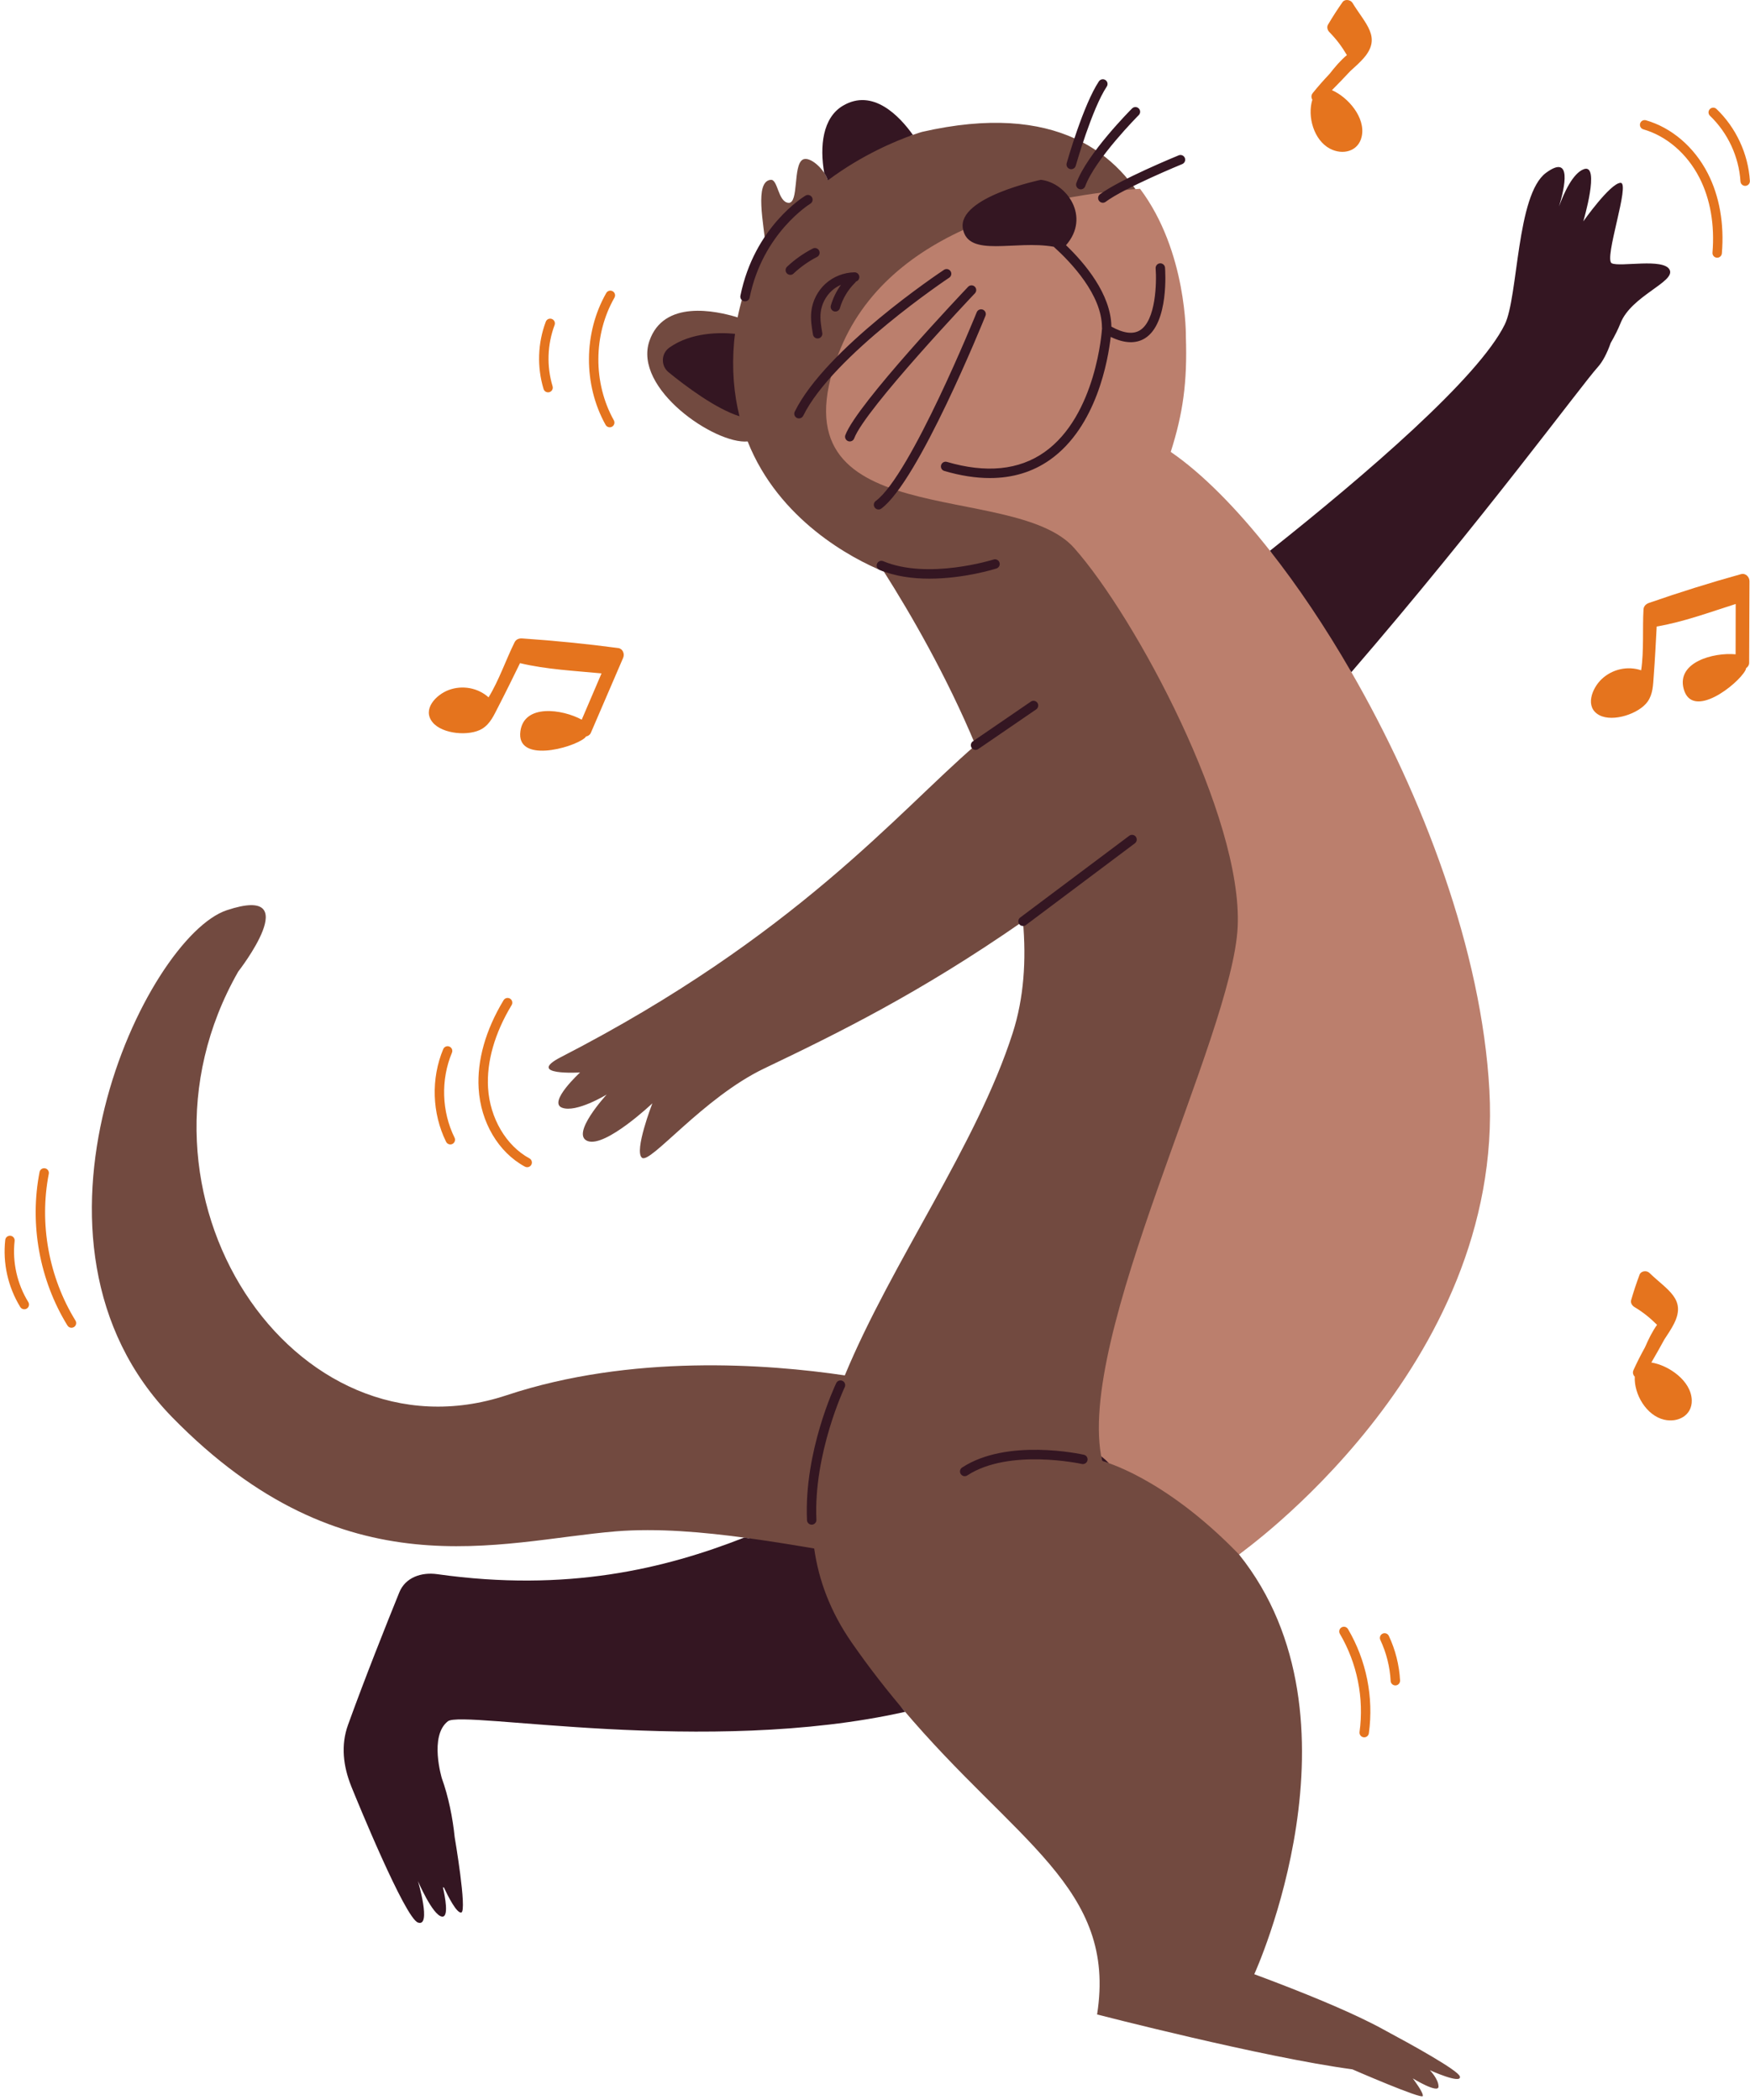
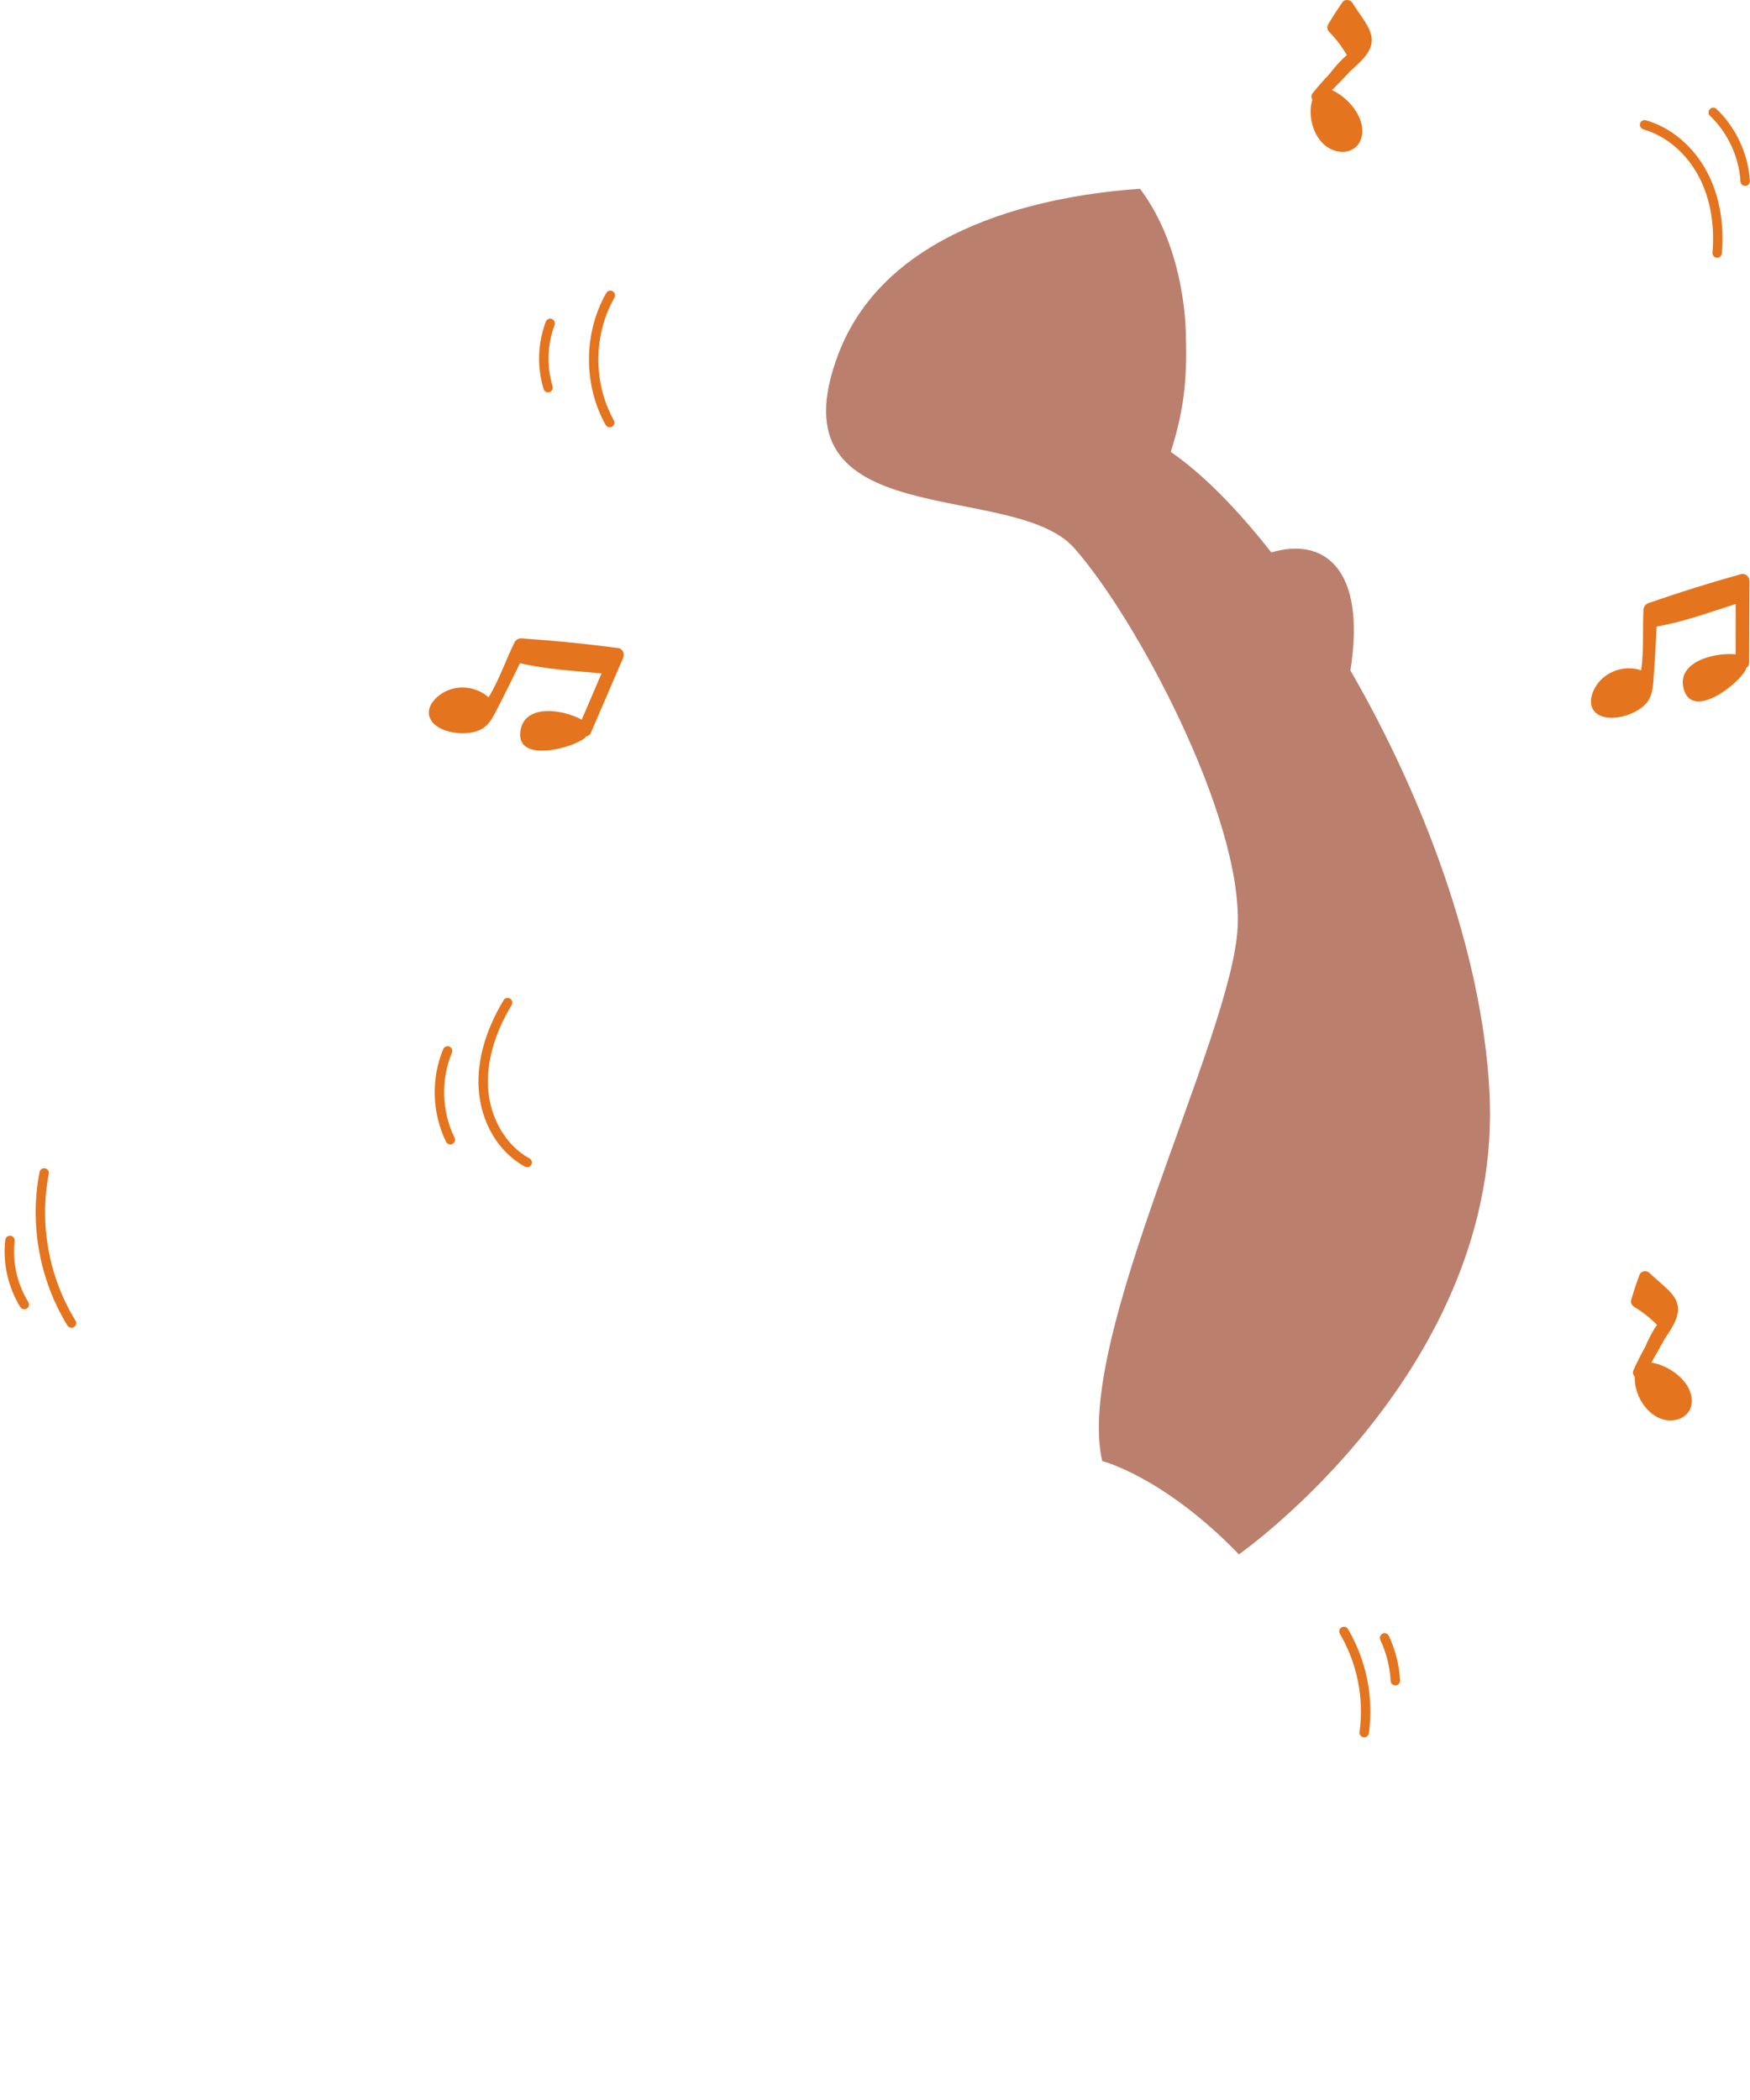
<svg xmlns="http://www.w3.org/2000/svg" height="500.8" preserveAspectRatio="xMidYMid meet" version="1.0" viewBox="-1.1 0.0 417.4 500.8" width="417.4" zoomAndPan="magnify">
  <defs>
    <clipPath id="a">
      <path d="M 0 0 L 416.27 0 L 416.27 415 L 0 415 Z M 0 0" />
    </clipPath>
  </defs>
  <g>
    <g id="change1_1">
-       <path d="M 196.34 43.031 C 198.633 24.859 212.492 33.648 216.395 32.254 C 217.918 31.711 218.809 31.461 218.809 31.461 M 347.105 495.277 C 347.555 497.227 339.945 493.777 339.945 493.777 C 339.945 493.777 342.008 495.875 342.008 497.676 C 342.008 499.473 335.863 495.727 335.863 495.727 C 335.863 495.727 338.41 499.023 338.262 499.922 C 338.109 500.82 321.461 493.566 321.461 493.566 C 300.152 490.707 260.57 480.477 260.57 480.477 C 265.34 450.254 241.059 439.398 214.195 407.602 C 210.172 402.84 193.379 400.711 189.328 394.871 C 184.262 387.57 182.691 367.605 177.273 366.863 C 166.59 365.395 155.602 364.449 145.801 365.25 C 117.906 367.539 81.168 380.148 40.016 338.082 C -1.137 296.016 33.773 223.504 52.98 217.105 C 72.184 210.703 55.723 231.734 55.723 231.734 C 25.559 284.605 68.922 349.645 119.738 332.785 C 149.465 322.926 181.859 325.305 200.398 328.051 C 211.629 300.938 231.879 273.098 240.449 246.367 C 243.113 238.066 243.707 229.027 242.891 219.754 C 218.238 236.887 198.809 246.406 181.18 254.84 C 166.629 261.801 153.98 277.73 152.023 276.148 C 150.066 274.57 154.5 263.16 154.5 263.16 C 154.5 263.16 143.355 273.727 139.086 272.164 C 134.816 270.602 143.609 261.059 143.609 261.059 C 143.609 261.059 136.305 265.523 132.934 264.195 C 129.559 262.867 137.258 255.801 137.258 255.801 C 137.258 255.801 124.008 256.602 132.723 252.117 C 188.723 223.312 213.008 193.73 231.578 177.746 C 224.613 161.051 215.945 146.145 209.719 136.344 C 202.047 133.23 184.637 123.996 177.223 105.289 C 169.473 106.02 149.859 92.719 153.801 81.301 C 157.215 71.422 169.652 74.102 174.832 75.703 C 176.117 69.27 178.5 63.676 181.527 58.844 C 181.137 53.711 178.758 43.219 182.742 42.891 C 184.465 42.75 184.438 48.148 186.953 48.379 C 189.469 48.605 188.012 39.48 190.332 38.09 C 192 37.094 195.594 40.371 196.34 43.031 C 204.418 36.98 212.492 33.648 216.395 32.254 C 217.918 31.711 218.809 31.461 218.809 31.461 C 282.82 16.828 279.469 81.148 279.469 81.148 C 281.125 90.223 279.879 99.77 276.965 108.918 C 306.77 129.332 347.797 199.703 351.105 259.629 C 354.762 325.93 294.406 370.738 294.406 370.738 C 325.957 410.062 298.062 470.875 298.062 470.875 C 310.43 475.469 319.723 479.383 326.148 482.629 C 326.148 482.629 326.168 482.641 326.203 482.656 C 327.367 483.246 328.438 483.812 329.41 484.359 C 335.219 487.469 346.766 493.82 347.105 495.277" fill="#724a40" />
-     </g>
+       </g>
    <g id="change2_1">
      <path d="M 294.406 370.738 C 276.422 352.145 261.789 348.484 261.789 348.484 C 255.082 319.223 292.883 247.281 294.102 221.066 C 295.32 194.852 269.715 147.145 255.082 130.684 C 240.449 114.223 182.379 127.938 198.84 84.5 C 210.562 53.566 249.414 46.52 270.812 45.023 C 282.09 60.023 281.75 80.324 281.75 80.324 C 282.113 91.164 281.055 98.645 278.137 107.785 C 285.59 112.891 293.859 121.215 302.125 131.762 C 314.715 128.023 324.832 135.609 320.992 159.922 C 338.242 189.73 352.305 226.73 354.141 260.031 C 357.797 326.332 294.406 370.738 294.406 370.738" fill="#bb7f6d" />
    </g>
    <g id="change3_1">
-       <path d="M 230.656 178.379 C 230.875 178.695 231.227 178.867 231.586 178.867 C 231.805 178.867 232.027 178.801 232.219 178.668 L 246.043 169.199 C 246.555 168.848 246.688 168.148 246.336 167.637 C 245.984 167.125 245.285 166.992 244.773 167.344 L 230.949 176.812 C 230.438 177.164 230.309 177.863 230.656 178.379 Z M 268.234 199.348 L 242.23 218.844 C 241.734 219.219 241.633 219.922 242.004 220.418 C 242.227 220.715 242.562 220.867 242.906 220.867 C 243.141 220.867 243.375 220.793 243.578 220.645 L 269.582 201.145 C 270.078 200.77 270.18 200.066 269.809 199.57 C 269.434 199.074 268.73 198.973 268.234 199.348 Z M 197.832 74.262 C 198.43 74.438 199.055 74.094 199.227 73.496 C 199.891 71.223 201.133 69.137 202.812 67.473 C 202.93 67.355 203.02 67.246 203.09 67.145 C 203.543 66.996 203.867 66.57 203.863 66.07 C 203.859 65.434 203.297 64.91 202.684 64.953 C 200.172 64.992 197.664 65.98 195.801 67.664 C 193.926 69.359 192.688 71.773 192.41 74.285 C 192.195 76.188 192.52 78.105 192.809 79.793 C 192.898 80.344 193.375 80.73 193.914 80.73 C 193.977 80.73 194.039 80.727 194.102 80.715 C 194.715 80.609 195.129 80.031 195.023 79.418 C 194.75 77.801 194.465 76.125 194.645 74.535 C 194.863 72.562 195.836 70.664 197.309 69.332 C 197.949 68.754 198.688 68.277 199.48 67.926 C 198.406 69.418 197.586 71.094 197.07 72.867 C 196.895 73.465 197.238 74.086 197.832 74.262 Z M 186.578 65.203 C 186.801 65.438 187.102 65.559 187.398 65.559 C 187.676 65.559 187.953 65.457 188.168 65.25 C 189.848 63.672 191.734 62.336 193.781 61.281 C 194.336 61 194.551 60.32 194.266 59.77 C 193.984 59.215 193.309 58.996 192.754 59.285 C 190.52 60.434 188.461 61.891 186.629 63.613 C 186.176 64.039 186.156 64.75 186.578 65.203 Z M 257.426 346.98 C 256.688 346.816 239.133 342.984 228.379 350.027 C 227.859 350.367 227.715 351.066 228.055 351.586 C 228.273 351.914 228.629 352.094 228.996 352.094 C 229.207 352.094 229.422 352.035 229.613 351.91 C 239.566 345.391 256.762 349.137 256.934 349.176 C 257.539 349.312 258.141 348.93 258.277 348.324 C 258.414 347.719 258.031 347.117 257.426 346.98 Z M 199.852 329.359 C 199.289 329.09 198.617 329.328 198.352 329.891 C 198.035 330.551 190.652 346.23 191.379 362.582 C 191.406 363.188 191.902 363.656 192.5 363.656 C 192.516 363.656 192.535 363.656 192.551 363.656 C 193.172 363.629 193.652 363.105 193.625 362.484 C 192.922 346.703 200.305 331.016 200.383 330.855 C 200.648 330.297 200.41 329.625 199.852 329.359 Z M 237.293 134.188 C 237.105 133.594 236.473 133.266 235.883 133.453 C 235.727 133.504 220.254 138.336 209.559 133.852 C 208.984 133.609 208.324 133.879 208.086 134.453 C 207.848 135.027 208.113 135.688 208.688 135.926 C 212.418 137.488 216.605 138.02 220.582 138.02 C 228.805 138.02 236.117 135.738 236.562 135.598 C 237.156 135.406 237.484 134.777 237.293 134.188 Z M 176.379 71.852 C 176.453 71.867 176.527 71.875 176.602 71.875 C 177.129 71.875 177.598 71.508 177.703 70.973 C 180.812 55.605 192.062 48.656 192.176 48.586 C 192.707 48.266 192.879 47.574 192.559 47.043 C 192.242 46.516 191.551 46.34 191.02 46.66 C 190.523 46.957 178.812 54.148 175.5 70.527 C 175.375 71.137 175.77 71.73 176.379 71.852 Z M 207.777 119.492 C 207.277 119.859 207.172 120.562 207.539 121.062 C 207.758 121.359 208.098 121.52 208.445 121.52 C 208.676 121.52 208.91 121.449 209.109 121.301 C 217.953 114.785 233.297 76.93 233.949 75.32 C 234.18 74.746 233.902 74.09 233.324 73.855 C 232.758 73.629 232.094 73.902 231.863 74.48 C 231.707 74.867 216.109 113.352 207.777 119.492 Z M 254.09 40.312 C 254.191 40.344 254.297 40.355 254.398 40.355 C 254.887 40.355 255.336 40.035 255.477 39.539 C 255.516 39.402 259.359 25.93 262.875 20.652 C 263.223 20.137 263.082 19.438 262.566 19.094 C 262.047 18.75 261.348 18.891 261.004 19.406 C 257.293 24.977 253.477 38.359 253.316 38.926 C 253.145 39.523 253.492 40.145 254.09 40.312 Z M 280.031 37.051 C 279.457 37.285 265.902 42.859 261.266 46.336 C 260.77 46.707 260.668 47.414 261.043 47.91 C 261.262 48.203 261.598 48.359 261.941 48.359 C 262.176 48.359 262.414 48.285 262.613 48.137 C 267.02 44.832 280.746 39.188 280.887 39.133 C 281.461 38.895 281.734 38.238 281.5 37.664 C 281.262 37.09 280.605 36.812 280.031 37.051 Z M 256.293 45.09 C 256.422 45.137 256.555 45.16 256.684 45.16 C 257.141 45.16 257.57 44.879 257.738 44.422 C 260.137 37.875 270.406 27.559 270.508 27.453 C 270.949 27.016 270.949 26.305 270.508 25.863 C 270.07 25.426 269.359 25.426 268.918 25.863 C 268.484 26.301 258.199 36.637 255.629 43.648 C 255.414 44.23 255.715 44.879 256.293 45.09 Z M 275.57 62.805 C 274.953 62.855 274.488 63.395 274.539 64.016 C 274.793 67.312 274.621 76.398 270.801 78.773 C 269.16 79.797 266.867 79.504 263.98 77.906 C 263.875 70.117 257.59 62.734 253.16 58.484 C 259.102 51.699 253.293 43.551 247.156 42.891 C 247.156 42.891 227.191 47.008 228.562 54.551 C 229.836 61.551 241.066 57.211 250.23 58.855 C 254.34 62.562 261.73 70.312 261.73 78.102 C 261.73 78.18 261.738 78.258 261.754 78.328 C 261.742 78.383 261.738 78.438 261.734 78.492 C 261.723 78.695 260.395 99.121 248.02 107.84 C 241.938 112.129 234.113 112.91 224.762 110.172 C 224.164 109.996 223.543 110.34 223.367 110.934 C 223.191 111.531 223.535 112.156 224.129 112.328 C 227.988 113.461 231.613 114.023 234.996 114.023 C 240.414 114.023 245.207 112.574 249.316 109.68 C 260.512 101.789 263.219 85.688 263.82 80.355 C 267.066 81.926 269.809 82.035 271.992 80.684 C 277.75 77.098 276.82 64.379 276.777 63.84 C 276.73 63.219 276.18 62.77 275.57 62.805 Z M 229.805 68.41 C 228.727 69.547 203.324 96.324 200.531 103.77 C 200.312 104.352 200.609 104.996 201.188 105.215 C 201.32 105.266 201.453 105.285 201.586 105.285 C 202.039 105.285 202.469 105.012 202.637 104.559 C 205.27 97.539 231.172 70.23 231.434 69.957 C 231.863 69.508 231.844 68.797 231.395 68.367 C 230.945 67.941 230.234 67.957 229.805 68.41 Z M 188.461 98.18 C 188.184 98.734 188.414 99.41 188.973 99.688 C 189.129 99.762 189.301 99.801 189.465 99.801 C 189.883 99.801 190.281 99.57 190.477 99.172 C 197.574 84.758 225.02 66.418 225.297 66.234 C 225.816 65.891 225.957 65.191 225.613 64.676 C 225.27 64.156 224.57 64.016 224.055 64.359 C 222.906 65.121 195.824 83.219 188.461 98.18 Z M 196.34 43.031 C 204.594 36.848 212.836 33.508 216.633 32.172 C 213.52 27.797 207.109 20.902 199.879 25.258 C 195.141 28.113 194.363 34.848 195.496 41.27 C 195.879 41.852 196.18 42.453 196.34 43.031 Z M 175.277 99.285 C 173.957 94.004 173.418 88.078 173.996 81.453 C 174.051 80.832 174.141 80.234 174.215 79.625 C 170.816 79.285 163.844 79.164 158.555 82.906 C 156.562 84.316 156.477 87.25 158.367 88.789 C 162.414 92.09 169.617 97.504 175.277 99.285 Z M 193.094 369.336 C 187.75 368.438 182.102 367.512 176.379 366.742 C 157.422 374.188 134.145 379.82 103.215 375.465 C 99.395 374.926 95.586 376.234 94.137 379.812 C 90.988 387.57 85.941 400.246 81.91 411.402 C 80.148 416.273 80.77 421.293 82.672 426.039 L 82.668 426.039 C 82.668 426.039 82.684 426.086 82.715 426.156 C 82.738 426.211 82.758 426.266 82.781 426.316 C 84.008 429.34 95.465 457.418 98.586 458.555 C 101.883 459.754 98.586 448.66 98.586 448.66 C 98.586 448.66 102.035 456.754 104.281 457.129 C 106.043 457.422 105.051 452.359 104.535 450.141 C 104.551 450.145 104.566 450.152 104.582 450.16 C 104.652 450.188 104.715 450.191 104.785 450.211 C 105.746 452.262 107.852 456.438 108.93 456.156 C 110.352 455.781 107.344 438.168 107.344 438.168 C 106.883 433.543 105.82 428.379 104.297 424.184 C 104.297 424.184 101.203 414.043 105.738 410.543 C 109.254 407.832 167.422 418.957 214.797 408.293 C 210.578 403.344 206.293 397.898 202.043 391.77 C 196.977 384.473 194.18 376.977 193.094 369.336 Z M 261.789 348.484 C 261.789 348.484 262.352 348.629 263.383 348.988 C 262.824 348.406 262.219 347.855 261.559 347.34 C 261.629 347.727 261.703 348.113 261.789 348.484 Z M 385.414 77.09 C 384.895 78.41 384.082 80.062 383.066 81.812 C 382.238 84.184 381.184 86.242 379.984 87.57 C 376.074 91.891 352.473 124.105 321.219 160.316 C 315.023 149.57 308.414 139.75 301.805 131.359 C 324.801 113.098 351.566 90.09 357.809 77.391 C 361.043 70.805 360.578 46.422 367.645 41.223 C 373.949 36.586 372.098 44.773 370.75 49.238 C 371.871 46.152 374.012 41.309 376.676 40.348 C 380.648 38.914 376.539 52.801 376.539 52.801 C 376.539 52.801 382.91 43.762 385.402 43.605 C 387.891 43.445 381.336 61.855 383.336 62.801 C 385.336 63.75 395.762 61.477 397.141 64.367 C 398.523 67.258 387.984 70.547 385.414 77.09" fill="#341622" />
-     </g>
+       </g>
    <g clip-path="url(#a)" id="change4_1">
      <path d="M 328.664 389.652 C 328.105 389.914 327.863 390.586 328.129 391.148 C 329.562 394.188 330.414 397.57 330.59 400.934 C 330.621 401.531 331.117 401.996 331.711 401.996 C 331.73 401.996 331.75 401.996 331.77 401.996 C 332.391 401.965 332.867 401.434 332.836 400.812 C 332.645 397.164 331.719 393.492 330.16 390.188 C 329.895 389.629 329.227 389.383 328.664 389.652 Z M 318.879 388.156 C 318.34 388.469 318.164 389.16 318.48 389.691 C 322.609 396.715 324.277 405.027 323.168 413.102 C 323.086 413.715 323.512 414.281 324.129 414.367 C 324.18 414.375 324.234 414.379 324.281 414.379 C 324.836 414.379 325.32 413.969 325.395 413.406 C 326.574 404.836 324.805 396.008 320.414 388.555 C 320.102 388.02 319.414 387.84 318.879 388.156 Z M 129.621 93.578 C 129.73 93.578 129.84 93.562 129.949 93.527 C 130.543 93.348 130.879 92.723 130.699 92.129 C 129.258 87.367 129.43 82.184 131.18 77.527 C 131.398 76.945 131.105 76.297 130.523 76.078 C 129.941 75.859 129.297 76.152 129.078 76.734 C 127.148 81.848 126.961 87.547 128.547 92.777 C 128.691 93.266 129.141 93.578 129.621 93.578 Z M 144.328 101.918 C 144.516 101.918 144.703 101.871 144.875 101.777 C 145.418 101.473 145.613 100.789 145.309 100.246 C 140.336 91.34 140.391 79.859 145.453 71 C 145.762 70.461 145.574 69.777 145.035 69.469 C 144.496 69.16 143.809 69.348 143.5 69.887 C 138.055 79.414 137.996 91.762 143.348 101.344 C 143.551 101.711 143.934 101.918 144.328 101.918 Z M 2.387 295.98 C 2.457 295.363 2.012 294.809 1.395 294.738 C 0.777 294.684 0.223 295.113 0.152 295.734 C -0.469 301.293 0.809 306.98 3.738 311.75 C 3.949 312.094 4.32 312.281 4.699 312.281 C 4.898 312.281 5.102 312.23 5.285 312.117 C 5.812 311.793 5.98 311.098 5.652 310.57 C 2.98 306.23 1.824 301.051 2.387 295.98 Z M 10.535 279.98 C 10.656 279.367 10.258 278.777 9.648 278.66 C 9.035 278.539 8.449 278.938 8.332 279.551 C 5.902 292.008 8.332 305.352 14.988 316.156 C 15.203 316.5 15.57 316.691 15.949 316.691 C 16.148 316.691 16.352 316.637 16.535 316.523 C 17.066 316.199 17.23 315.508 16.902 314.977 C 10.535 304.645 8.215 291.891 10.535 279.98 Z M 106.691 251.094 C 106.934 250.523 106.664 249.863 106.09 249.625 C 105.52 249.383 104.859 249.652 104.617 250.227 C 101.68 257.246 101.934 265.516 105.301 272.34 C 105.496 272.734 105.895 272.969 106.309 272.969 C 106.477 272.969 106.645 272.93 106.805 272.852 C 107.363 272.574 107.59 271.902 107.316 271.348 C 104.234 265.094 104 257.523 106.691 251.094 Z M 125.176 276.285 C 119.609 273.277 115.738 266.676 115.309 259.465 C 114.938 253.258 116.883 246.434 120.93 239.73 C 121.254 239.199 121.082 238.512 120.551 238.188 C 120.02 237.867 119.328 238.035 119.008 238.57 C 114.723 245.664 112.668 252.934 113.062 259.598 C 113.547 267.691 117.777 274.844 124.105 278.266 C 124.273 278.355 124.457 278.398 124.641 278.398 C 125.039 278.398 125.426 278.188 125.629 277.809 C 125.926 277.262 125.723 276.582 125.176 276.285 Z M 414.027 43.277 C 414.066 43.875 414.562 44.332 415.148 44.332 C 415.172 44.332 415.195 44.332 415.219 44.328 C 415.84 44.289 416.312 43.758 416.273 43.137 C 415.871 36.699 412.969 30.449 408.309 25.992 C 407.863 25.562 407.148 25.578 406.719 26.027 C 406.289 26.477 406.305 27.188 406.754 27.617 C 411.012 31.688 413.66 37.395 414.027 43.277 Z M 390.859 30.848 C 396.41 32.445 401.277 36.641 404.215 42.352 C 406.824 47.422 407.906 53.613 407.352 60.25 C 407.297 60.871 407.758 61.414 408.375 61.465 C 408.41 61.469 408.441 61.469 408.473 61.469 C 409.051 61.469 409.543 61.027 409.59 60.441 C 410.184 53.383 409.016 46.77 406.215 41.32 C 402.996 35.062 397.625 30.457 391.484 28.688 C 390.883 28.52 390.262 28.859 390.09 29.453 C 389.918 30.055 390.262 30.676 390.859 30.848 Z M 392.77 324.98 C 393.824 323.176 394.855 321.355 395.852 319.516 C 396.742 318.168 397.609 316.859 398.203 315.664 C 401.133 309.785 396.555 307.719 392.293 303.586 C 391.664 302.98 390.305 303.109 389.969 304.008 C 389.215 306.02 388.547 308.023 387.953 310.094 C 387.766 310.746 388.176 311.402 388.715 311.73 C 390.863 313.027 392.41 314.293 394.133 315.988 C 392.969 317.602 392.082 319.453 391.262 321.34 C 390.281 323.113 389.352 324.922 388.516 326.777 C 388.234 327.406 388.43 327.98 388.816 328.355 C 388.609 332.543 391.578 337.621 395.809 338.613 C 399.133 339.395 402.52 337.586 402.41 333.961 C 402.273 329.297 396.848 325.621 392.77 324.98 Z M 319.121 0.496 C 317.887 2.258 316.738 4.027 315.648 5.887 C 315.305 6.469 315.535 7.211 315.977 7.66 C 317.73 9.453 318.91 11.062 320.156 13.141 C 318.625 14.41 317.305 15.98 316.039 17.598 C 314.645 19.074 313.293 20.594 312.02 22.18 C 311.586 22.719 311.633 23.32 311.914 23.781 C 310.668 27.785 312.27 33.445 316.117 35.465 C 319.141 37.051 322.875 36.148 323.676 32.609 C 324.707 28.059 320.375 23.145 316.586 21.508 C 318.059 20.02 319.512 18.516 320.938 16.984 C 322.137 15.902 323.301 14.852 324.176 13.844 C 328.484 8.883 324.566 5.734 321.477 0.672 C 321.02 -0.074 319.668 -0.289 319.121 0.496 Z M 414.176 136.938 C 406.777 138.988 399.461 141.285 392.207 143.805 C 391.492 144.055 390.949 144.562 390.898 145.363 C 390.633 149.793 391.031 155.234 390.336 159.875 C 387.133 158.785 383.441 159.582 380.898 162 C 378.602 164.184 376.816 168.707 380.379 170.586 C 383.656 172.309 389.855 170.215 391.879 167.352 C 393.18 165.508 393.18 163.301 393.344 161.133 C 393.637 157.238 393.836 153.336 394.043 149.434 C 400.426 148.348 406.719 146.016 412.887 144.059 C 412.883 148.059 412.879 152.062 412.867 156.062 C 407.566 155.566 398.77 157.949 400.48 164.305 C 402.5 171.789 413.34 163.305 415.195 159.898 C 415.293 159.715 415.348 159.531 415.375 159.355 C 415.797 159.078 416.094 158.625 416.098 158.098 C 416.121 151.605 416.137 145.113 416.172 138.617 C 416.18 137.605 415.246 136.645 414.176 136.938 Z M 147.531 156.898 C 144.953 162.855 142.395 168.824 139.828 174.789 C 139.617 175.273 139.164 175.57 138.672 175.66 C 138.574 175.812 138.453 175.961 138.289 176.09 C 135.25 178.5 121.949 182.055 123.027 174.379 C 123.941 167.859 132.973 169.113 137.652 171.652 C 139.23 167.973 140.805 164.293 142.375 160.613 C 135.934 159.996 129.23 159.676 122.93 158.172 C 121.211 161.68 119.496 165.195 117.703 168.66 C 116.703 170.594 115.84 172.621 113.918 173.809 C 110.934 175.648 104.41 175.145 102.074 172.273 C 99.527 169.152 102.945 165.691 105.914 164.582 C 109.199 163.352 112.91 164.066 115.43 166.324 C 117.891 162.328 119.652 157.164 121.637 153.195 C 121.996 152.48 122.691 152.227 123.453 152.277 C 131.109 152.801 138.742 153.555 146.352 154.57 C 147.453 154.719 147.934 155.969 147.531 156.898" fill="#e5741e" />
    </g>
  </g>
</svg>